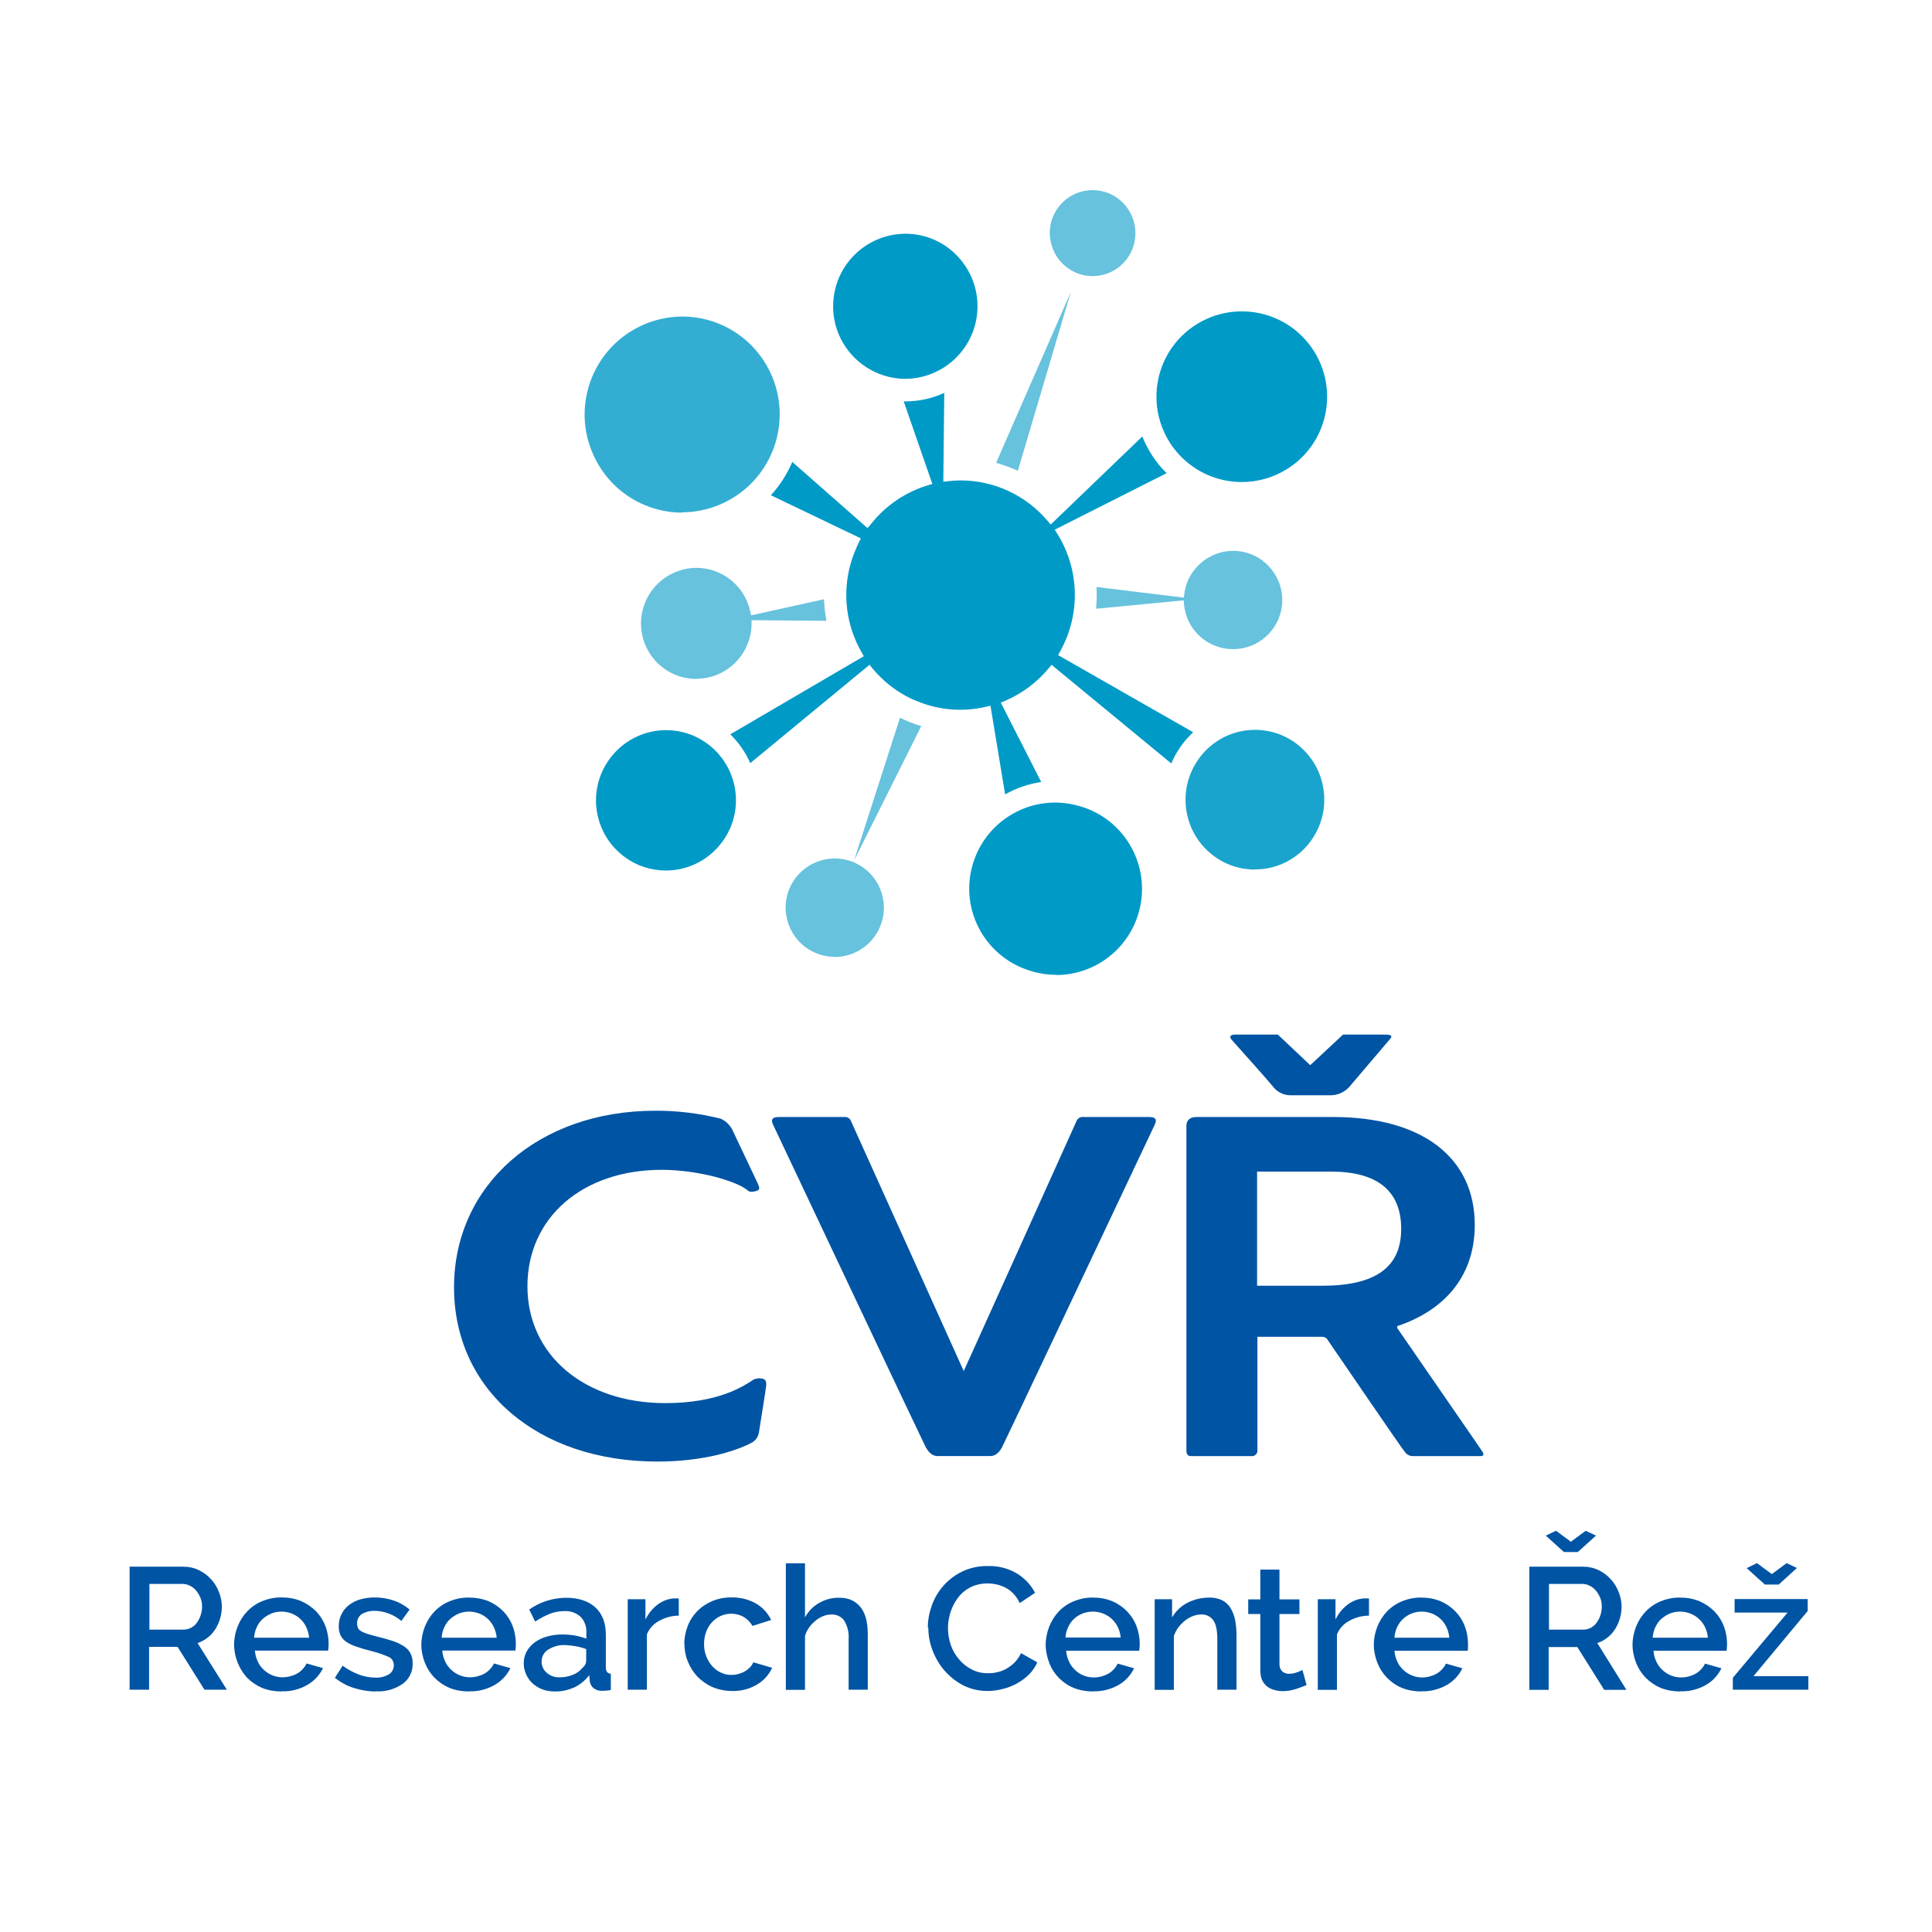
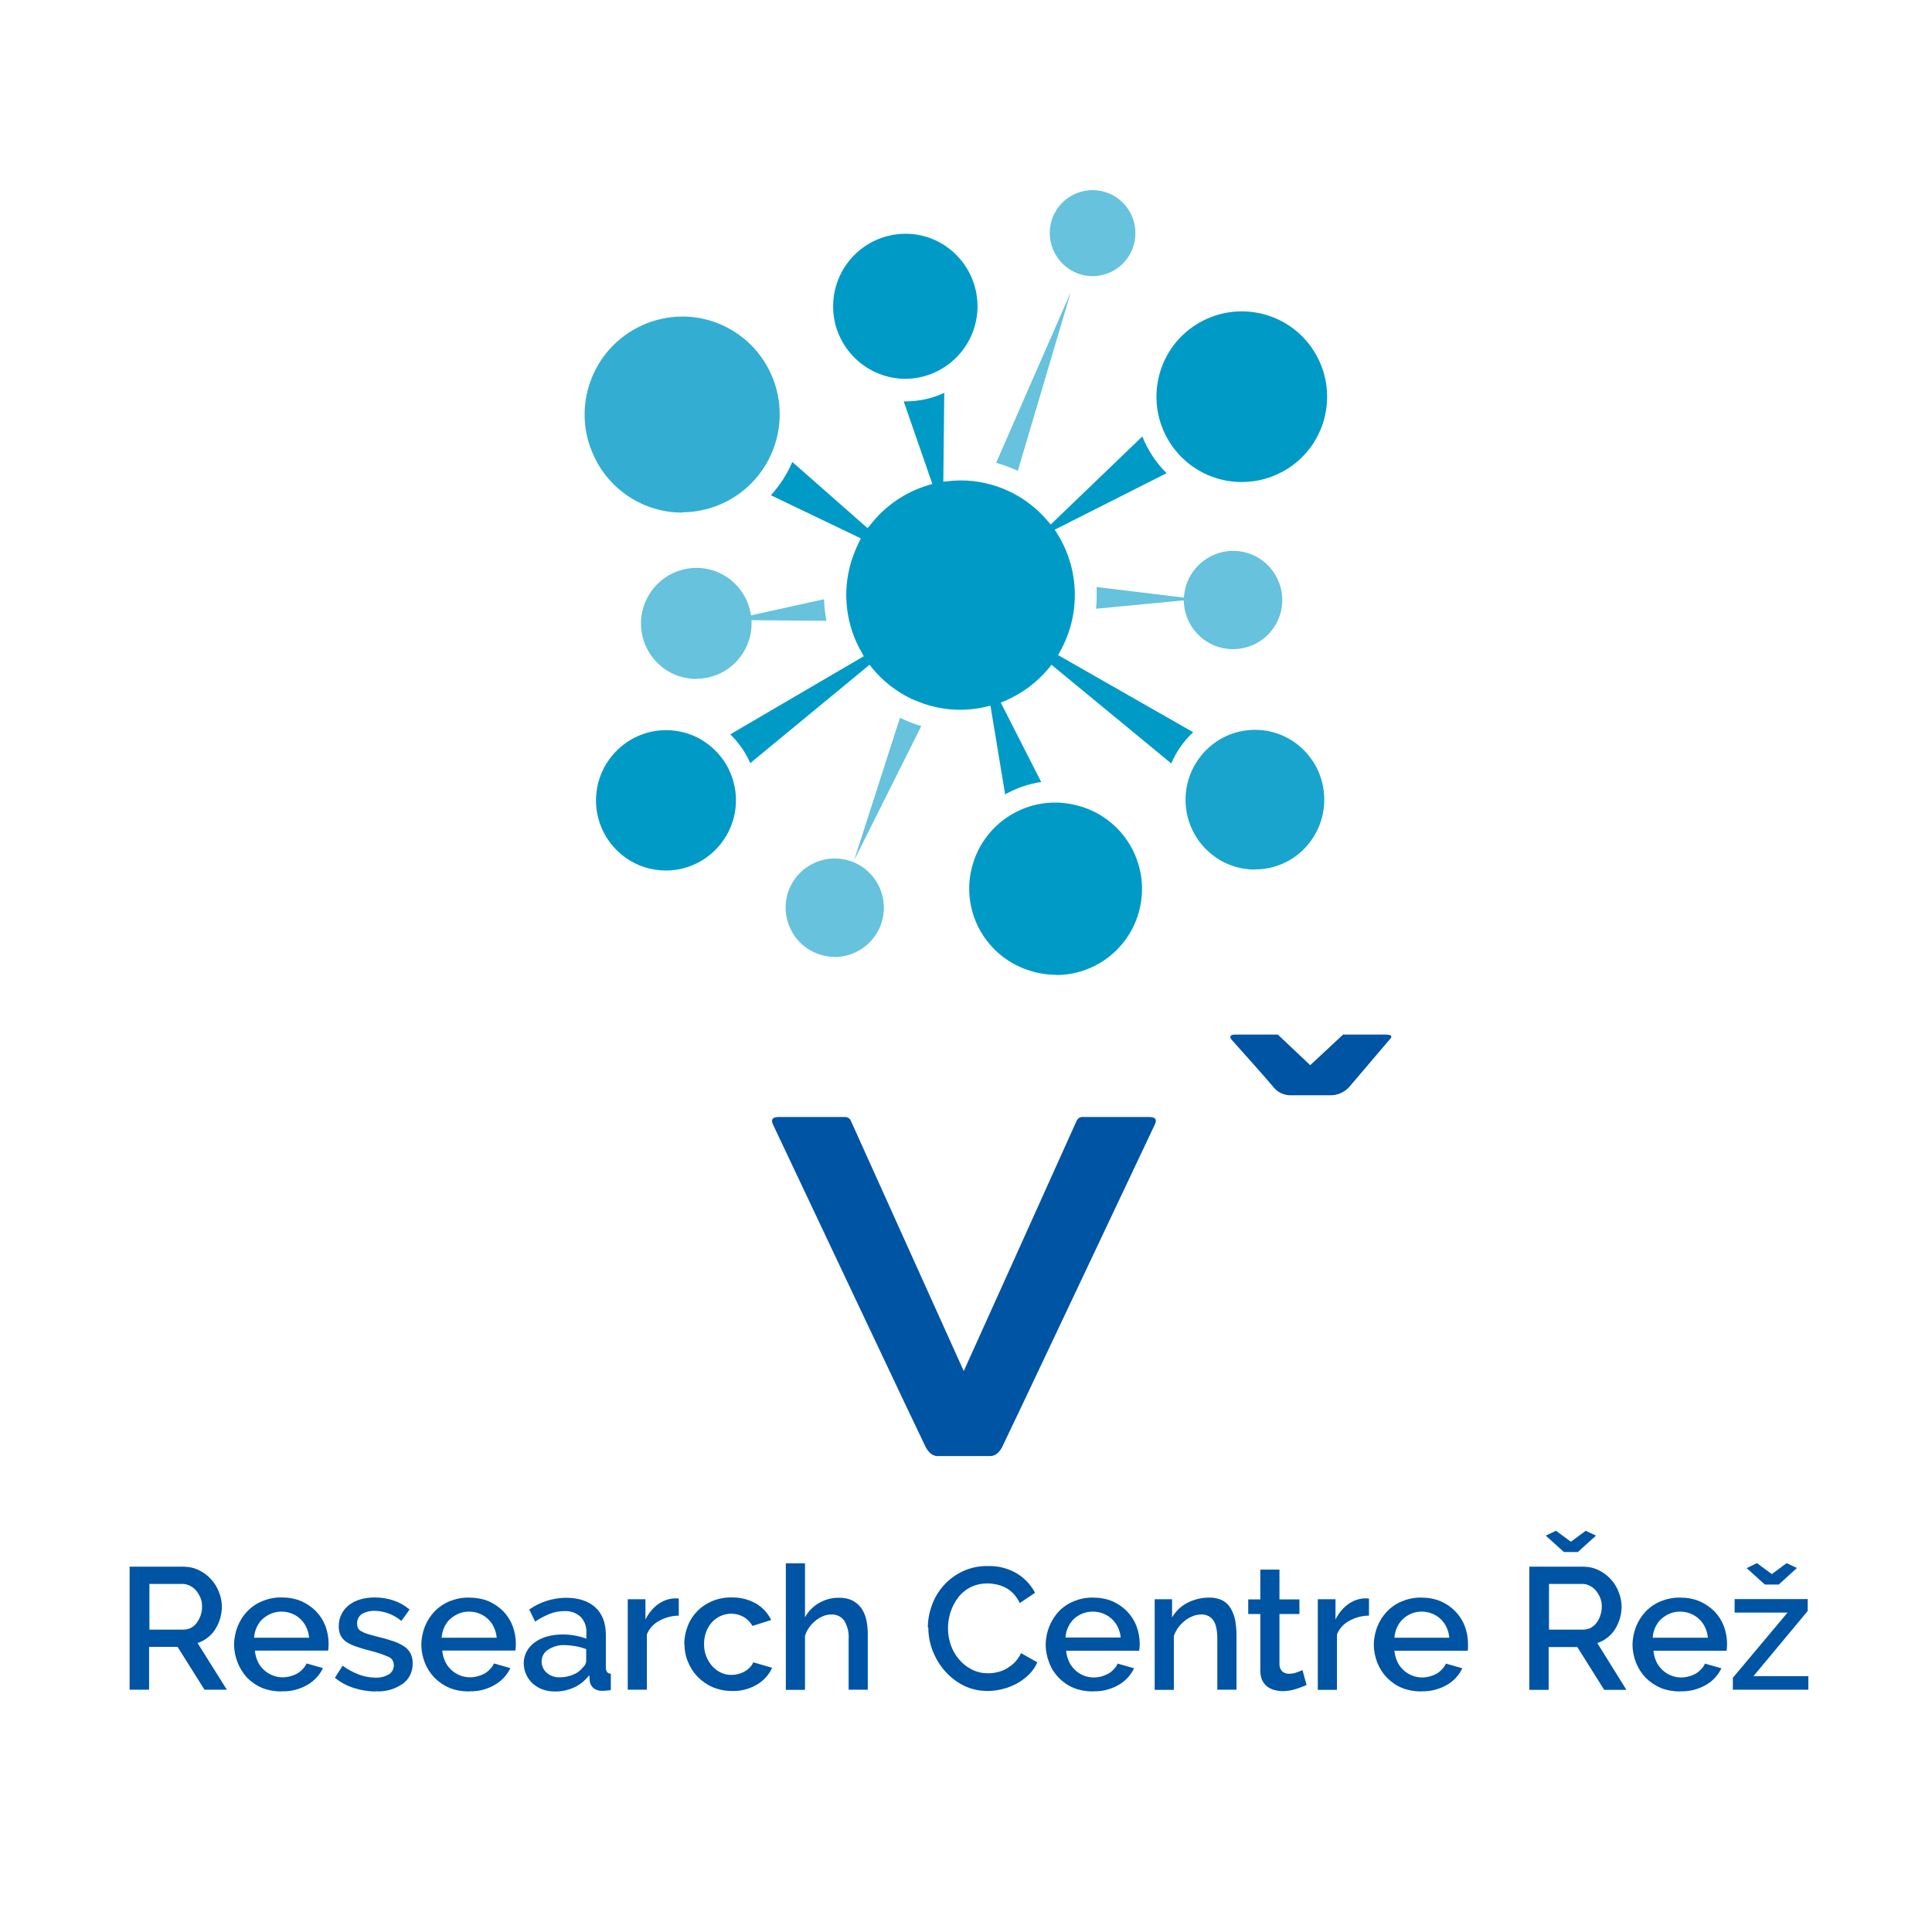
<svg xmlns="http://www.w3.org/2000/svg" id="Layer_2" version="1.1" viewBox="0 0 120 120">
  <defs>
    <style>
      .st0 {
        fill: #33aed2;
      }

      .st1 {
        fill: none;
      }

      .st2 {
        fill: #009ac7;
      }

      .st3 {
        fill: #19a4cd;
      }

      .st4 {
        fill: #0054a4;
      }

      .st5 {
        fill: #66c2dd;
      }
    </style>
  </defs>
  <rect class="st1" x="-5.65" y="2.99" width="131.65" height="115.23" />
-   <path class="st4" d="M46.79,85.7c-.63.41-2.17,1.45-5.47,1.45-5.03,0-8.56-2.99-8.56-7.26s3.43-7.23,8.34-7.23c2.28,0,4.67.71,5.33,1.27.1.09.22.13.52.05.27-.07.25-.19.08-.55-.13-.27-1.1-2.31-1.56-3.29-.16-.29-.41-.53-.72-.66-1.33-.33-2.69-.5-4.06-.49-7.24,0-12.49,4.61-12.49,10.97s5.19,10.82,12.63,10.82c2.77,0,4.85-.62,5.91-1.2.2-.13.34-.33.39-.56.13-.81.44-2.75.46-2.96.02-.27-.05-.42-.3-.44-.17-.03-.35,0-.51.08Z" />
-   <path class="st4" d="M86.87,82.34c3.06-1.06,4.73-3.26,4.73-6.26,0-4.2-3.29-6.7-8.78-6.7h-8.5c-.44,0-.63.22-.63.56v20.15c0,.22.07.35.28.35h3.77c.18.02.34-.12.36-.3,0-.02,0-.04,0-.05v-7.06h4.02c.15,0,.29.08.36.22.79,1.15,4.58,6.71,4.77,6.92.12.18.32.28.53.27h4.17c.2,0,.24-.09.13-.27s-4.61-6.68-5.28-7.66c-.04-.05-.03-.12.02-.16.01-.01.03-.02.05-.02ZM78.09,72.77h4.58c2.89,0,4.36,1.2,4.36,3.56s-1.56,3.53-4.91,3.53h-4.04v-7.09Z" />
  <path class="st4" d="M71.37,69.38h-4.07c-.19-.03-.37.08-.44.26-.09.22-7,15.52-7,15.52l-7-15.52c-.06-.18-.24-.28-.43-.26h-4.07c-.39,0-.49.16-.35.46,1.43,3.02,9.36,19.82,9.49,20.05s.35.55.74.55h3.26c.38,0,.6-.3.74-.55s8.06-17.03,9.49-20.05c.14-.3.05-.46-.35-.46Z" />
  <path class="st4" d="M79.11,67.54c-.2-.26-1.92-2.19-2.61-2.96-.18-.2-.06-.32.22-.32h2.65l2.01,1.9,2.04-1.9h2.63c.37,0,.44.09.31.25l-2.57,3.02c-.29.31-.69.49-1.12.5h-2.51c-.41,0-.8-.18-1.06-.5Z" />
  <path class="st2" d="M65.62,60.55c-.51,0-1.02-.07-1.52-.22-2.84-.8-4.5-3.74-3.7-6.58s3.74-4.5,6.58-3.7c.05.01.1.03.15.04,2.82.85,4.42,3.82,3.58,6.65-.67,2.26-2.74,3.81-5.09,3.82h0Z" />
  <path class="st0" d="M42.38,31.84c-2.36,0-4.5-1.37-5.49-3.51-1.43-3.04-.12-6.66,2.92-8.09.8-.38,1.68-.57,2.56-.58.7,0,1.4.12,2.06.36,3.16,1.15,4.78,4.64,3.63,7.8-.87,2.39-3.14,3.99-5.69,4h0Z" />
  <path class="st2" d="M56.12,23.53c-2.49-.08-4.45-2.16-4.37-4.64.07-2.42,2.05-4.36,4.48-4.37h.1c1.19.02,2.32.52,3.14,1.39,1.72,1.81,1.65,4.66-.16,6.38-.83.79-1.94,1.24-3.09,1.24h-.11Z" />
  <path class="st3" d="M77.95,54.01c-.95,0-1.88-.31-2.63-.9-1.89-1.46-2.24-4.18-.79-6.08,1.44-1.89,4.13-2.26,6.02-.82,0,0,.02.01.02.02,1.89,1.46,2.24,4.18.79,6.08-.81,1.07-2.08,1.7-3.42,1.69h.01Z" />
  <path class="st2" d="M41.36,54.07c-.91,0-1.79-.28-2.52-.81-1.96-1.41-2.41-4.13-1-6.09.82-1.14,2.13-1.82,3.53-1.82.91,0,1.79.28,2.52.81,1.96,1.41,2.41,4.13,1,6.09-.82,1.14-2.13,1.82-3.53,1.82Z" />
  <path class="st2" d="M77.13,29.94c-.38,0-.76-.04-1.13-.12-1.38-.3-2.58-1.14-3.34-2.33-1.57-2.47-.85-5.75,1.62-7.32,2.47-1.57,5.75-.85,7.32,1.62,1.57,2.47.85,5.75-1.62,7.32-.85.54-1.84.83-2.85.83Z" />
  <path class="st2" d="M61.48,43.84l-.25.06c-1.19.28-2.43.24-3.6-.11-.14-.04-.28-.09-.41-.14h0l-.16-.06c-.15-.06-.29-.12-.44-.18-.95-.45-1.79-1.11-2.46-1.93l-.15-.19-7.41,6.11c-.29-.67-.72-1.28-1.24-1.79l8.29-4.85-.12-.22c-.99-1.7-1.23-3.73-.67-5.62.13-.43.3-.85.5-1.26l.11-.22-5.59-2.68c.56-.61,1.01-1.31,1.33-2.07l4.67,4.11.17-.19c.92-1.19,2.18-2.05,3.62-2.48l.24-.07-1.78-5.13h.11c.83,0,1.66-.18,2.41-.53l-.06,5.52.27-.03c.26-.03.53-.05.8-.05,2.1,0,4.08.93,5.43,2.54l.17.2,5.69-5.47c.34.85.85,1.63,1.51,2.28l-6.95,3.51.14.22c1.41,2.23,1.48,5.05.19,7.35l-.12.22,8.39,4.79c-.58.54-1.05,1.2-1.36,1.94l-7.44-6.13-.15.19c-.74.9-1.69,1.61-2.76,2.06l-.24.1,2.51,4.93c-.79.12-1.55.38-2.24.77l-.91-5.5Z" />
  <path class="st5" d="M63.22,29.24c-.38-.17-.77-.32-1.17-.44l-.18-.05,4.64-10.61-3.29,11.1ZM67.86,17.15c-.17,0-.35-.02-.52-.05-.08-.02-.16-.04-.24-.06l-.15-.05-.16-.07c-1.14-.51-1.77-1.74-1.54-2.96.25-1.25,1.34-2.15,2.61-2.15.18,0,.35.02.52.05,1.45.29,2.38,1.7,2.09,3.15-.25,1.25-1.34,2.14-2.61,2.14Z" />
  <path class="st5" d="M43.25,42.17c-.37,0-.74-.06-1.1-.18-1.8-.61-2.77-2.58-2.15-4.38.47-1.39,1.78-2.33,3.25-2.34,1.62,0,3.01,1.13,3.35,2.71l.05.24,4.53-1c.02.45.07.9.15,1.34l-4.65-.04v.24c0,.36-.06.72-.18,1.06-.47,1.4-1.78,2.34-3.25,2.34Z" />
  <path class="st5" d="M76.58,40.32c-1.58,0-2.9-1.21-3.04-2.79l-.02-.24-5.44.52c.04-.45.05-.9.03-1.35l5.42.66.03-.24c.22-1.67,1.75-2.85,3.42-2.64s2.85,1.75,2.64,3.42c-.2,1.52-1.49,2.66-3.03,2.66h0Z" />
  <path class="st5" d="M51.84,59.43c-.45,0-.89-.1-1.29-.29-1.53-.72-2.18-2.55-1.46-4.07.5-1.06,1.57-1.74,2.75-1.75.32,0,.64.05.94.15l.22.07.22.11c1.51.76,2.11,2.6,1.35,4.11-.52,1.03-1.58,1.68-2.73,1.68ZM55.9,44.58c.42.21.86.38,1.32.52l-4.17,8.34,2.85-8.86Z" />
  <path class="st4" d="M8.05,104.95v-7.64h3.35c.33,0,.66.07.96.22.29.14.54.33.75.56.21.23.38.5.49.8.12.29.18.6.18.91,0,.25-.04.5-.11.74-.07.23-.17.45-.3.66-.13.2-.29.38-.48.52-.19.15-.39.26-.62.33l1.82,2.9h-1.39l-1.67-2.66h-1.77v2.66h-1.22ZM9.27,101.22h2.12c.16,0,.33-.04.47-.11.14-.08.27-.18.36-.31.1-.14.18-.29.24-.46.06-.18.09-.36.09-.55,0-.19-.03-.38-.1-.55-.07-.16-.16-.32-.27-.45-.11-.13-.24-.23-.39-.3-.14-.07-.3-.11-.46-.11h-2.05v2.85Z" />
  <path class="st4" d="M17.48,105.06c-.41,0-.82-.07-1.2-.22-.35-.15-.66-.36-.93-.63-.25-.27-.45-.59-.59-.94-.14-.36-.22-.74-.22-1.12,0-.39.08-.77.22-1.13.14-.35.34-.67.6-.94.26-.27.58-.49.93-.63.39-.16.8-.24,1.22-.23.41,0,.82.07,1.2.23.34.15.65.36.92.63.25.26.45.57.58.91.13.35.2.72.2,1.1,0,.08,0,.16-.01.24,0,.07-.01.14-.02.19h-4.55c.02.23.08.46.18.68.09.2.22.37.38.52.31.29.73.46,1.15.46.16,0,.32-.02.47-.06.15-.04.3-.09.44-.17.13-.07.25-.17.35-.28.1-.1.18-.22.24-.35l1.02.29c-.21.44-.55.8-.97,1.04-.48.28-1.03.42-1.59.4ZM19.2,101.72c-.02-.23-.08-.45-.18-.66-.18-.39-.51-.69-.9-.84-.2-.08-.42-.12-.64-.12-.22,0-.43.04-.63.12-.19.08-.37.19-.53.33-.16.14-.28.32-.37.51-.1.21-.15.43-.17.66h3.43Z" />
  <path class="st4" d="M23.33,105.06c-.46,0-.92-.08-1.36-.22-.43-.13-.82-.35-1.17-.63l.48-.75c.31.23.65.41,1.01.55.33.12.67.19,1.02.19.29.02.59-.06.84-.2.2-.12.32-.35.31-.58,0-.23-.13-.44-.35-.52-.35-.15-.71-.27-1.08-.36-.36-.09-.66-.18-.91-.27-.22-.07-.43-.17-.62-.3-.15-.1-.27-.24-.35-.4-.08-.17-.11-.36-.11-.55,0-.26.05-.53.17-.76.11-.22.27-.42.47-.57.21-.16.45-.28.7-.35.29-.08.58-.12.88-.12.41,0,.81.06,1.19.19.36.12.69.31.99.56l-.51.71c-.47-.4-1.06-.62-1.68-.63-.27,0-.53.06-.76.19-.2.13-.32.36-.31.6,0,.1.02.2.06.29.05.09.13.16.22.2.12.07.25.12.38.16.15.05.35.1.58.16.38.09.71.19.99.28.24.08.47.19.69.33.17.11.31.26.4.44.09.19.14.4.13.61.02.5-.21.98-.61,1.27-.49.34-1.08.51-1.68.47Z" />
  <path class="st4" d="M29.12,105.06c-.41,0-.82-.07-1.2-.22-.35-.15-.66-.36-.93-.63-.26-.27-.46-.58-.6-.93-.14-.36-.22-.74-.22-1.12,0-.39.08-.77.22-1.13.14-.35.34-.67.6-.94.26-.27.58-.49.93-.63.39-.16.8-.24,1.22-.23.41,0,.82.07,1.2.22.34.15.65.36.92.63.25.26.45.57.58.91.13.35.2.72.2,1.1,0,.08,0,.16-.01.24,0,.07-.01.14-.02.19h-4.54c.02.24.08.47.18.68.09.2.22.37.38.52.31.29.73.46,1.15.46.16,0,.32-.02.47-.06.15-.04.3-.09.44-.17.13-.07.25-.17.35-.28.1-.1.18-.22.24-.35l1.02.29c-.21.44-.55.8-.97,1.04-.48.28-1.03.42-1.59.4ZM30.85,101.72c-.02-.23-.08-.45-.18-.66-.18-.39-.51-.69-.9-.84-.2-.08-.42-.12-.64-.12-.22,0-.43.04-.63.12-.19.08-.37.19-.53.33-.16.14-.28.32-.37.51-.1.21-.15.43-.17.66h3.43Z" />
  <path class="st4" d="M34.45,105.06c-.26,0-.52-.04-.76-.13-.22-.08-.43-.21-.61-.37-.17-.16-.31-.35-.4-.56-.1-.22-.15-.46-.15-.7,0-.25.06-.5.18-.72.12-.22.29-.41.49-.56.23-.17.49-.29.76-.37.32-.09.64-.13.97-.13.27,0,.53.02.79.07.24.04.48.11.7.19v-.39c.02-.36-.11-.71-.36-.97-.28-.25-.65-.38-1.03-.35-.31,0-.61.06-.89.17-.32.13-.62.29-.9.48l-.37-.75c.67-.47,1.46-.72,2.28-.73.78,0,1.39.2,1.82.59s.66.96.66,1.7v2.04c0,.25.11.38.31.39v1.01c-.1.02-.2.03-.3.04-.08,0-.16.01-.24.01-.19.01-.39-.05-.54-.17-.13-.11-.21-.27-.23-.44l-.03-.36c-.25.32-.57.59-.94.76-.38.17-.79.26-1.21.25ZM34.77,104.18c.28,0,.56-.05.82-.16.24-.09.44-.24.6-.44.13-.1.21-.25.22-.41v-.74c-.21-.08-.43-.14-.65-.18-.22-.04-.44-.06-.66-.07-.37-.02-.73.08-1.05.28-.25.15-.41.43-.41.73,0,.27.11.53.31.7.22.2.51.3.8.29h0Z" />
  <path class="st4" d="M42.18,100.35c-.43,0-.85.11-1.23.32-.35.18-.62.48-.77.84v3.44h-1.19v-5.62h1.1v1.26c.18-.37.44-.69.76-.93.29-.22.65-.36,1.01-.38h.18s.08,0,.12.01v1.07Z" />
  <path class="st4" d="M42.5,102.13c0-.38.07-.76.21-1.12.13-.35.33-.66.59-.93.26-.27.58-.48.93-.63.39-.16.8-.24,1.22-.23.53-.01,1.05.12,1.51.38.41.24.73.59.94,1.02l-1.16.37c-.13-.23-.32-.42-.55-.56-.23-.13-.5-.2-.77-.2-.23,0-.45.05-.66.14-.2.09-.39.23-.54.39-.16.18-.28.38-.36.6-.09.24-.13.5-.13.76,0,.26.04.52.14.76.08.22.21.43.37.61.15.17.34.31.54.4.21.1.43.15.66.14.15,0,.3-.02.44-.06.14-.04.27-.09.4-.17.12-.07.22-.15.31-.25.09-.09.15-.19.2-.3l1.17.34c-.2.44-.53.8-.94,1.04-.47.28-1.01.42-1.56.4-.41,0-.82-.08-1.2-.24-.35-.15-.66-.37-.93-.64-.26-.27-.46-.59-.6-.93-.15-.36-.22-.74-.22-1.12Z" />
  <path class="st4" d="M53.9,104.95h-1.19v-3.15c.03-.4-.07-.8-.28-1.15-.19-.25-.49-.39-.8-.37-.17,0-.34.03-.5.1-.17.07-.33.16-.47.28-.15.12-.29.26-.4.42-.12.16-.2.34-.26.53v3.35h-1.19v-7.86h1.19v3.36c.2-.38.51-.69.88-.9.37-.21.79-.33,1.22-.32.3-.01.61.05.88.19.22.12.41.29.55.5.14.22.24.47.29.73.06.29.08.58.08.88v3.43Z" />
  <path class="st4" d="M57.63,101.08c0-.47.09-.93.25-1.37.16-.45.41-.87.73-1.23.33-.37.73-.67,1.18-.88.49-.23,1.03-.34,1.57-.33.63-.02,1.26.14,1.8.46.48.29.87.71,1.13,1.2l-.95.64c-.1-.21-.23-.41-.39-.58-.14-.15-.31-.28-.5-.38-.18-.09-.37-.16-.56-.2-.19-.04-.37-.06-.56-.06-.37,0-.73.08-1.06.24-.3.16-.56.37-.76.64-.21.27-.36.57-.47.9-.1.32-.16.65-.16.99,0,.36.06.72.18,1.07.12.33.29.63.52.89.22.26.49.47.79.62.31.16.65.23,1,.23.2,0,.39-.02.58-.07.2-.04.4-.12.57-.22.19-.11.36-.24.51-.39.16-.17.29-.36.39-.57l1.01.57c-.12.28-.3.54-.52.76-.23.22-.48.41-.76.56-.28.15-.58.27-.89.34-.3.08-.62.12-.93.12-.51,0-1.02-.11-1.48-.34-.44-.22-.83-.53-1.16-.9-.33-.37-.58-.8-.76-1.26-.18-.46-.27-.95-.27-1.44Z" />
  <path class="st4" d="M67.89,105.06c-.41,0-.82-.07-1.2-.22-.35-.14-.66-.36-.93-.63-.26-.27-.46-.58-.59-.93-.14-.36-.22-.74-.22-1.12,0-.39.08-.77.22-1.13.14-.35.34-.67.59-.94.26-.27.58-.49.93-.63.38-.16.8-.24,1.21-.23.41,0,.82.07,1.2.23.34.15.65.36.91.63.25.26.45.57.58.91.13.35.2.72.2,1.1,0,.09,0,.17-.01.24s-.02.14-.02.19h-4.54c.02.24.08.47.18.68.09.2.22.37.38.52.15.15.33.26.53.34.2.08.41.12.62.12.16,0,.32-.02.47-.06.15-.04.29-.1.43-.17.13-.07.25-.17.35-.28.1-.1.18-.22.24-.35l1.02.29c-.21.44-.55.8-.97,1.04-.48.27-1.03.41-1.58.39ZM69.61,101.72c-.02-.23-.08-.45-.18-.66-.09-.19-.22-.36-.38-.51-.15-.14-.33-.25-.53-.33-.2-.08-.42-.12-.64-.12-.43,0-.84.15-1.16.44-.15.14-.28.32-.37.51-.1.21-.16.43-.17.66h3.42Z" />
  <path class="st4" d="M76.8,104.95h-1.19v-3.15c0-.53-.08-.92-.25-1.16-.17-.24-.46-.38-.75-.36-.18,0-.35.03-.52.1-.18.07-.34.16-.49.28-.15.12-.29.26-.41.42-.12.16-.21.34-.28.53v3.35h-1.19v-5.63h1.08v1.13c.22-.38.55-.7.94-.9.42-.22.89-.33,1.36-.33.29-.01.58.05.84.18.21.12.39.29.51.5.13.23.22.47.27.73.05.29.08.58.08.88v3.43Z" />
  <path class="st4" d="M81.15,104.66c-.21.09-.42.17-.63.24-.28.09-.56.14-.86.14-.18,0-.36-.03-.53-.08-.16-.04-.31-.12-.44-.22-.13-.11-.23-.24-.3-.39-.08-.19-.11-.39-.11-.59v-3.51h-.75v-.91h.75v-1.85h1.19v1.85h1.24v.91h-1.24v3.14c0,.17.07.33.19.44.12.09.27.14.42.13.16,0,.32-.03.48-.09.11-.04.23-.09.34-.14l.25.92Z" />
  <path class="st4" d="M85.04,100.35c-.43,0-.85.11-1.23.32-.35.18-.62.48-.77.85v3.44h-1.19v-5.63h1.1v1.26c.18-.37.44-.69.76-.93.29-.22.65-.36,1.01-.38h.18s.08,0,.13.01v1.07Z" />
  <path class="st4" d="M88.28,105.06c-.41,0-.82-.07-1.2-.22-.35-.14-.66-.36-.93-.63-.26-.27-.46-.58-.6-.93-.14-.36-.22-.74-.22-1.12,0-.39.08-.77.22-1.13.14-.35.34-.67.6-.94.26-.27.58-.49.93-.63.38-.16.8-.24,1.21-.23.41,0,.82.07,1.2.23.34.15.65.36.91.63.25.26.45.57.58.91.13.35.2.72.2,1.1v.24c0,.08-.01.14-.02.19h-4.55c.02.23.08.46.18.68.09.2.22.37.38.52.31.29.73.46,1.15.46.16,0,.32-.02.47-.06.15-.04.29-.09.43-.17.13-.07.25-.17.35-.28.1-.1.18-.22.24-.35l1.02.29c-.21.44-.55.8-.97,1.04-.48.27-1.03.41-1.58.39ZM90.02,101.72c-.02-.23-.08-.45-.18-.66-.18-.39-.51-.69-.9-.84-.2-.08-.42-.12-.64-.12-.22,0-.43.04-.63.12-.19.08-.37.19-.52.33-.16.14-.28.32-.37.51-.1.21-.15.43-.17.66h3.43Z" />
  <path class="st4" d="M94.99,104.95v-7.64h3.35c.33,0,.66.07.96.22.29.14.54.33.75.56.21.23.38.5.49.8.12.29.18.6.18.91,0,.25-.04.5-.11.74-.07.23-.17.45-.3.66-.13.2-.29.38-.48.52-.19.15-.39.26-.62.33l1.81,2.91h-1.38l-1.67-2.66h-1.78v2.66h-1.21ZM96.65,95.08l.92.68.92-.68.64.3-1.13,1.02h-.86l-1.13-1.02.63-.3ZM96.21,101.22h2.12c.16,0,.33-.04.47-.11.14-.08.27-.18.36-.31.1-.14.19-.29.24-.46.06-.18.09-.36.09-.55,0-.19-.03-.38-.1-.55-.07-.16-.16-.32-.27-.45-.11-.13-.24-.23-.39-.3-.14-.08-.3-.11-.46-.11h-2.06v2.85Z" />
  <path class="st4" d="M104.35,105.06c-.41,0-.82-.07-1.2-.22-.35-.15-.66-.36-.93-.63-.26-.27-.46-.58-.6-.93-.14-.36-.22-.74-.22-1.12,0-.39.08-.77.22-1.13.14-.35.34-.67.6-.94.26-.27.58-.49.93-.63.39-.16.8-.24,1.22-.23.41,0,.82.07,1.2.23.34.15.65.36.92.63.25.26.45.57.58.91.13.35.2.72.2,1.1,0,.08,0,.16-.01.24,0,.07-.01.14-.02.19h-4.54c.02.24.08.47.18.68.09.2.22.37.38.52.31.29.73.46,1.15.46.16,0,.32-.02.47-.06.15-.04.29-.09.43-.17.13-.07.25-.17.35-.28.1-.1.18-.22.24-.35l1.02.29c-.21.44-.55.8-.97,1.04-.48.27-1.02.41-1.58.39ZM106.08,101.72c-.02-.23-.08-.45-.18-.66-.09-.19-.22-.36-.38-.51-.15-.14-.33-.25-.53-.33-.2-.08-.42-.12-.64-.12-.22,0-.43.04-.63.12-.19.08-.37.19-.53.33-.16.14-.28.32-.37.51-.1.21-.15.43-.17.66h3.43Z" />
  <path class="st4" d="M107.63,104.21l3.4-4.05h-3.29v-.84h4.54v.74l-3.37,4.05h3.41v.84h-4.69v-.74ZM109.13,97.09l.92.68.92-.68.64.3-1.13,1.03h-.86l-1.13-1.02.63-.31Z" />
</svg>